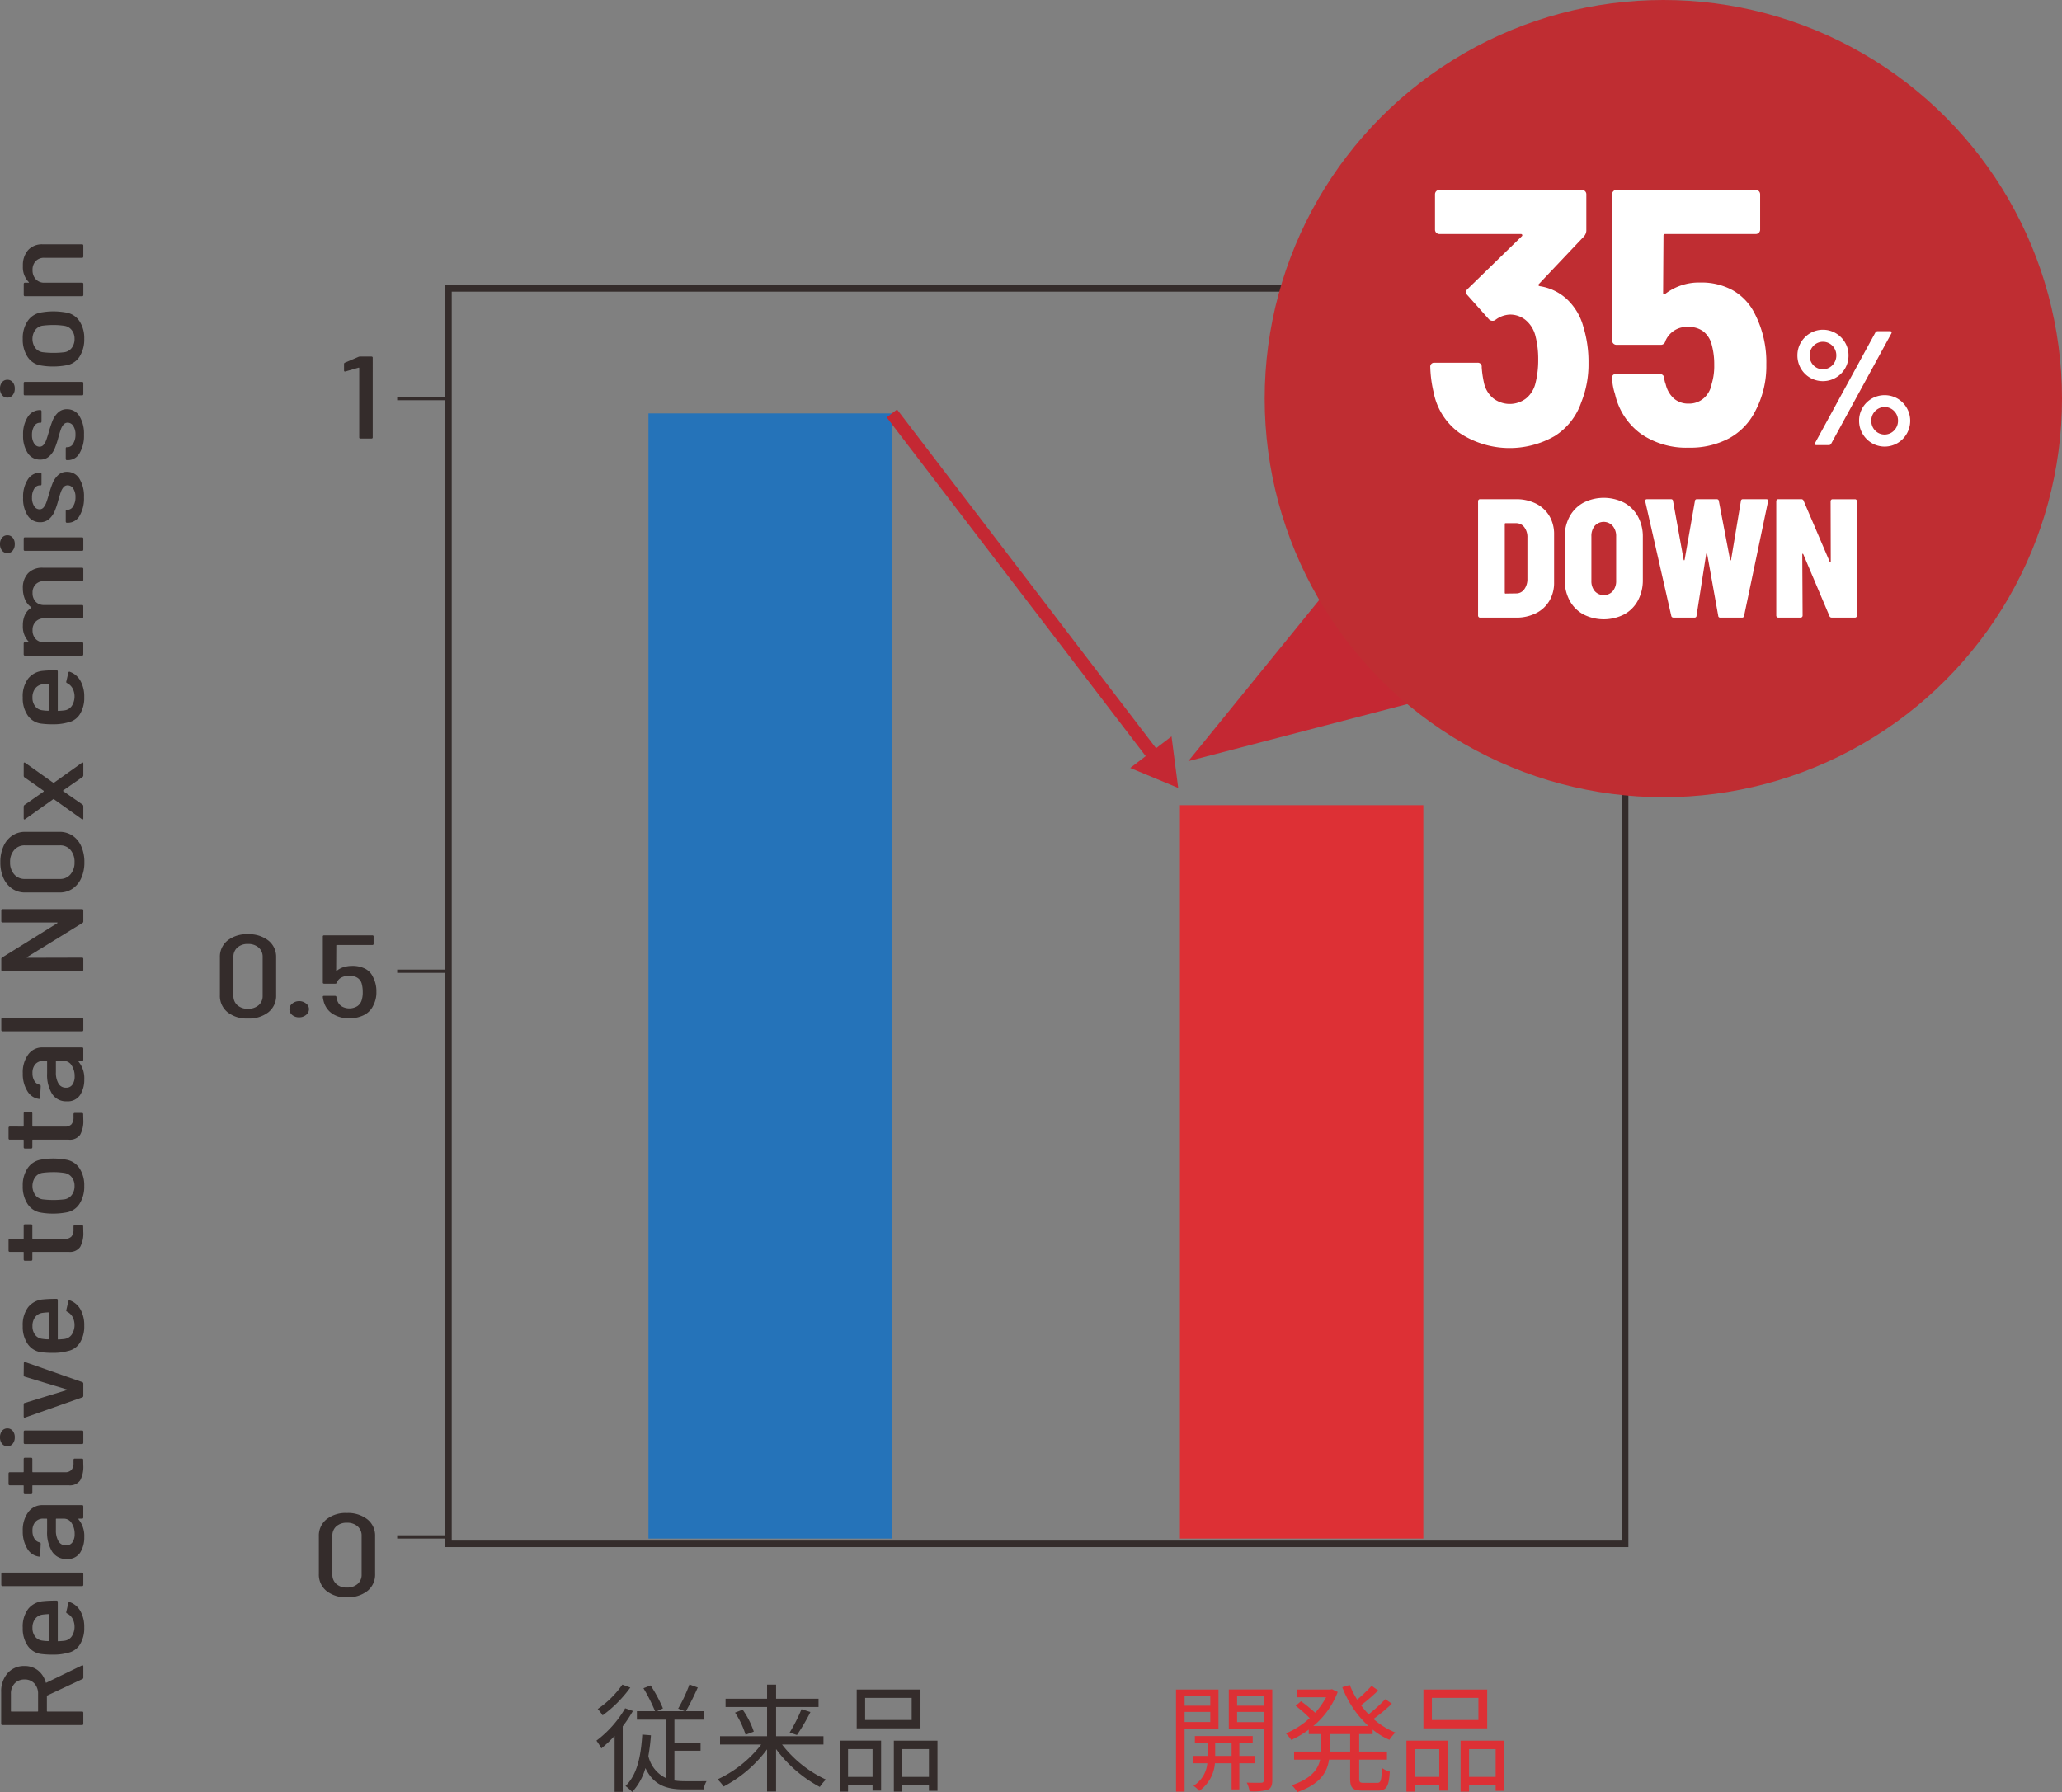
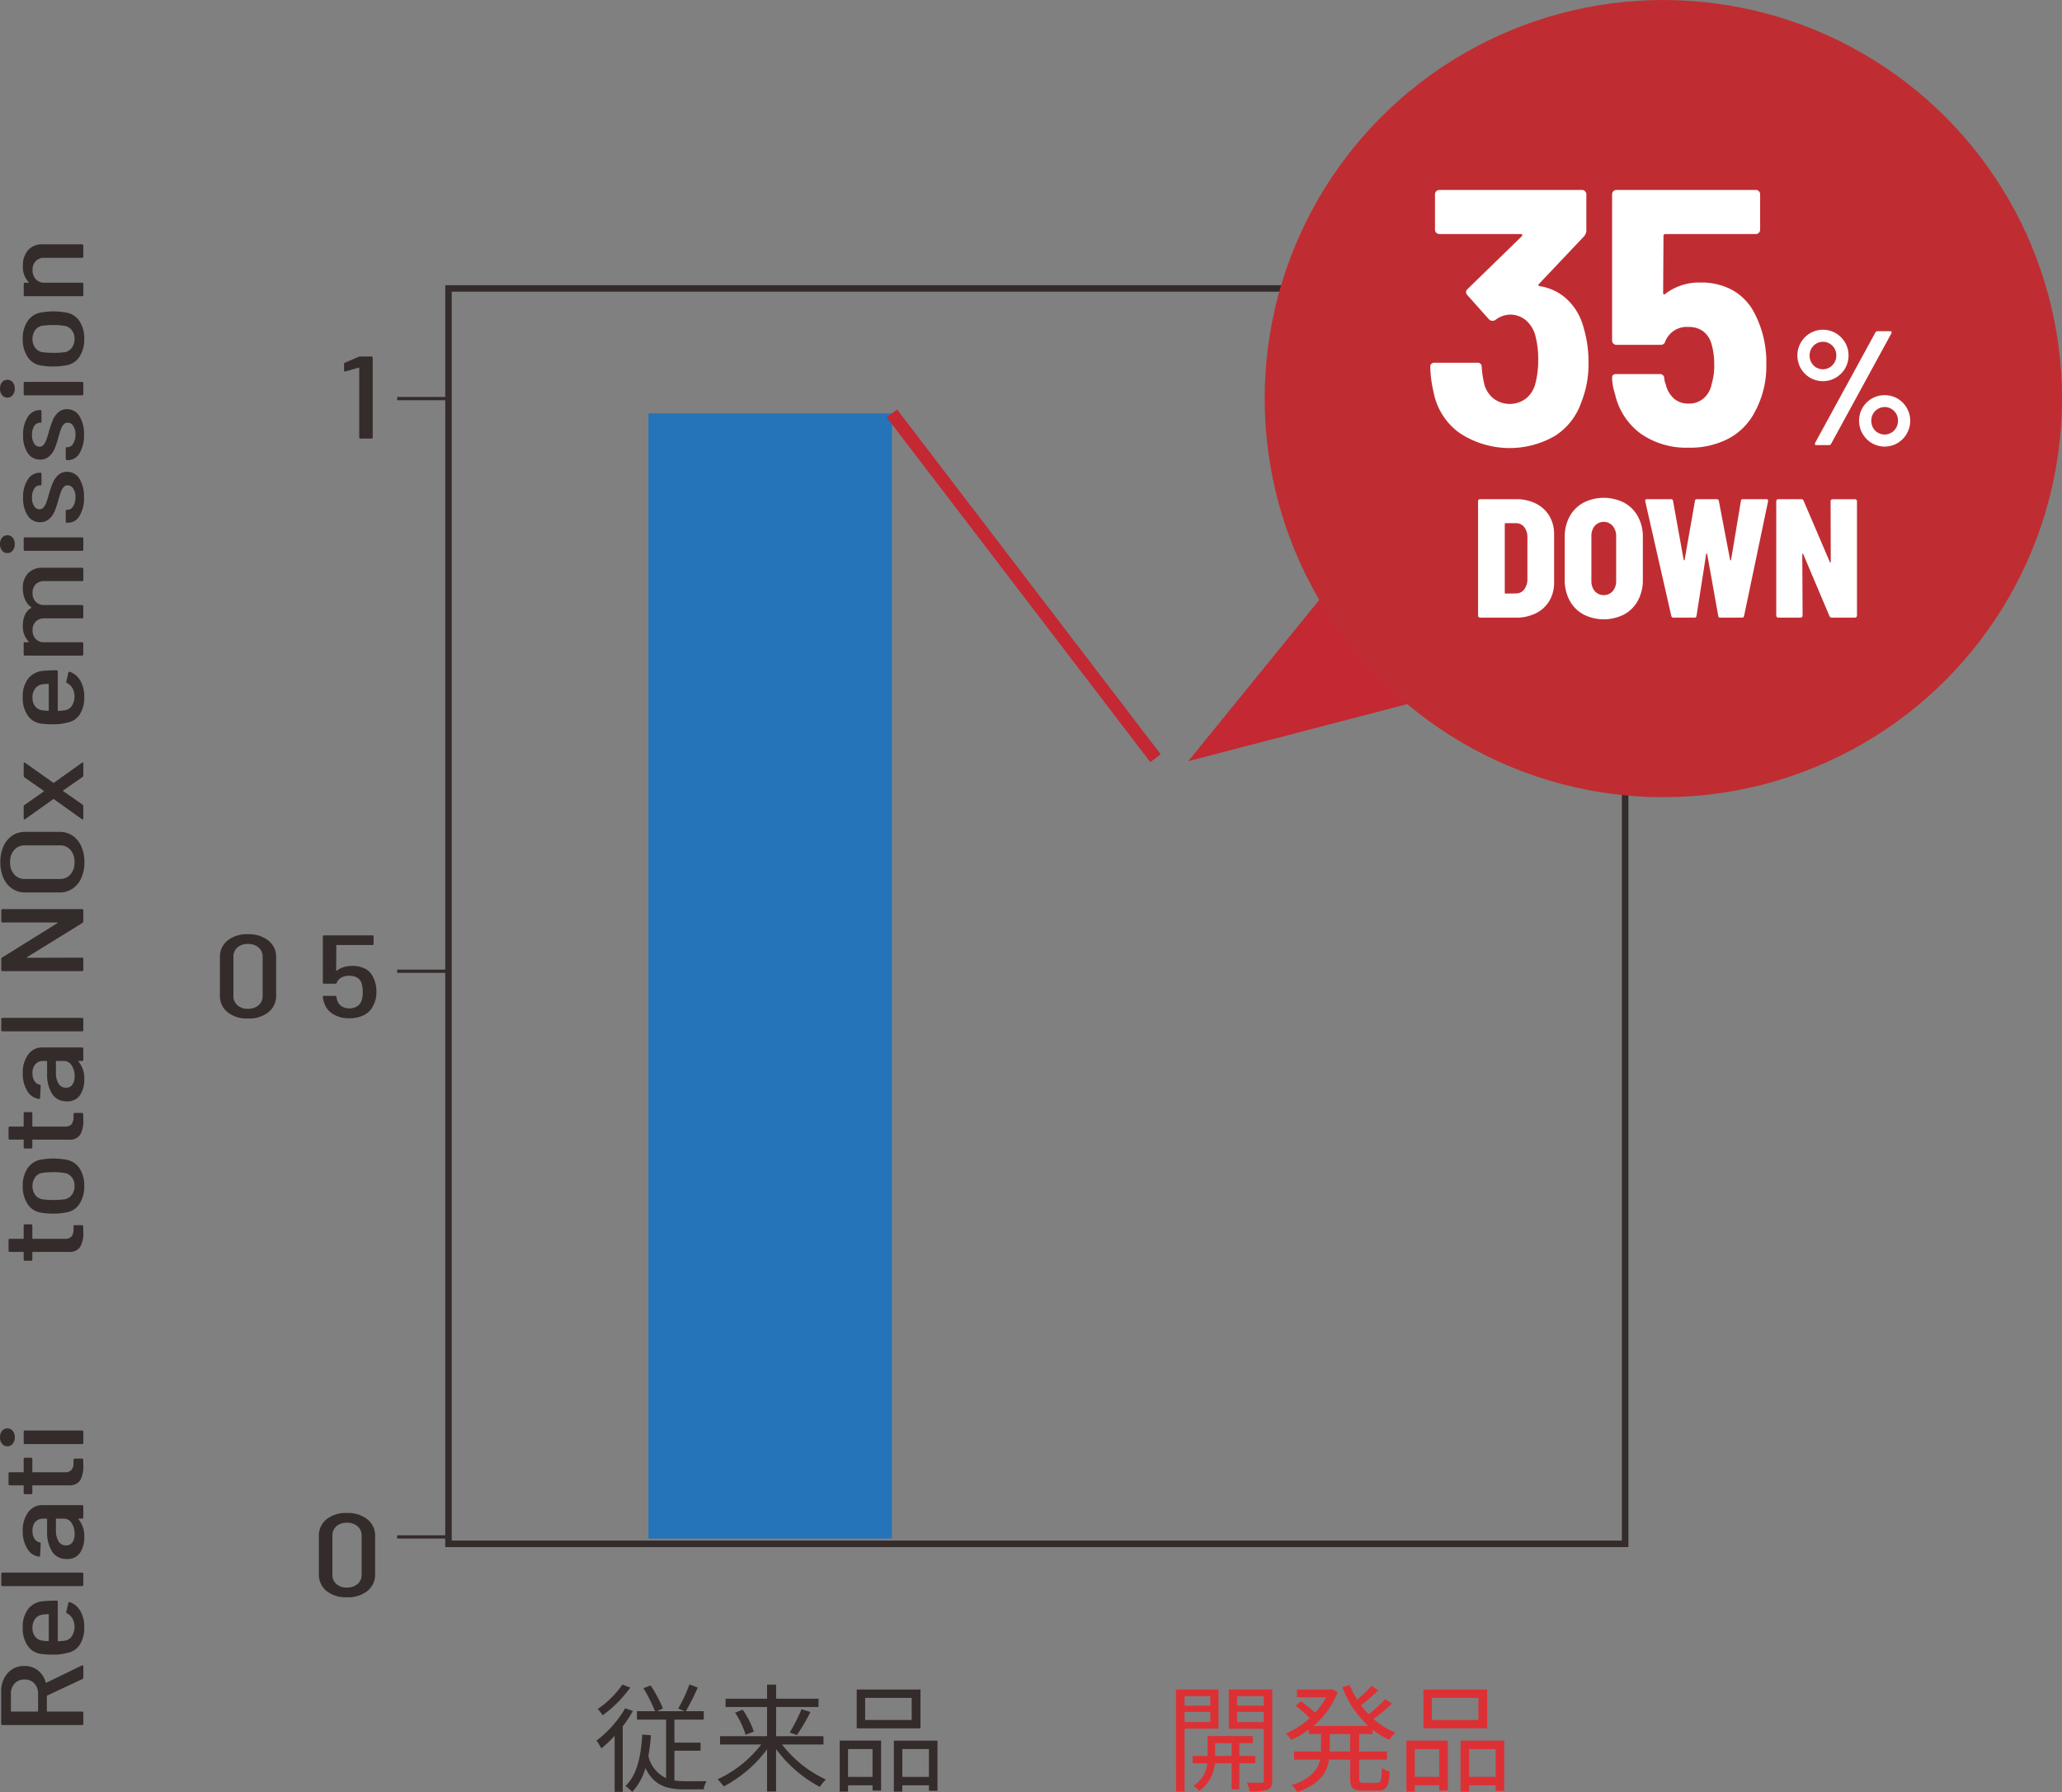
<svg xmlns="http://www.w3.org/2000/svg" width="316.699" height="275.286" viewBox="0 0 316.699 275.286">
  <rect x="0" y="0" width="316.699" height="275.286" fill="#808080" stroke="none" />
  <g id="レイヤー_2" data-name="レイヤー 2">
    <g id="_025" data-name="025">
      <g>
        <g>
          <path d="M12.654,257.926l-5.4,2.527a.083.083,0,0,0-.054.086v2.29c0,.058.024.086.071.086h5.347q.18,0,.18.216v1.641c0,.145-.06.216-.18.216H.359c-.119,0-.179-.071-.179-.216v-4.837a4.2,4.2,0,0,1,.99-2.916,3.318,3.318,0,0,1,2.592-1.1,3.249,3.249,0,0,1,2.061.669,3.518,3.518,0,0,1,1.2,1.858c.012.043.042.058.089.043l5.473-2.657.072-.021c.1,0,.144.065.144.194v1.685A.237.237,0,0,1,12.654,257.926ZM1.746,262.915H5.778c.048,0,.072-.028.072-.086v-2.614a2.287,2.287,0,0,0-.567-1.61,1.947,1.947,0,0,0-1.5-.615,2.015,2.015,0,0,0-1.53.605,2.251,2.251,0,0,0-.576,1.62v2.614C1.674,262.887,1.7,262.915,1.746,262.915Z" fill="#342c2b" />
          <path d="M11.133,248.627a2,2,0,0,0-.837-.789.188.188,0,0,1-.108-.259l.306-1.317c.036-.144.114-.195.234-.152a3.044,3.044,0,0,1,1.62,1.371A4.879,4.879,0,0,1,12.941,250a4.689,4.689,0,0,1-.674,2.625,2.809,2.809,0,0,1-1.845,1.264,7.987,7.987,0,0,1-2.233.28,13.336,13.336,0,0,1-1.925-.108A2.931,2.931,0,0,1,4.248,252.8a4.624,4.624,0,0,1-.756-2.732,4.532,4.532,0,0,1,.837-2.917,3.265,3.265,0,0,1,2.313-1.188q.864-.087,2.052-.086c.119,0,.18.072.18.216v5.939q0,.087.072.087c.468-.029.8-.057.99-.087a1.6,1.6,0,0,0,1.1-.69,2.716,2.716,0,0,0,.1-2.711Zm-5.751,2.754a1.593,1.593,0,0,0,1.044.626,6.915,6.915,0,0,0,.99.087c.048,0,.072-.03.072-.087v-3.975c0-.056-.024-.086-.072-.086-.433.03-.738.058-.918.086a1.669,1.669,0,0,0-1.1.649,2.214,2.214,0,0,0-.413,1.383A2.109,2.109,0,0,0,5.382,251.381Z" fill="#342c2b" />
          <path d="M12.618,243.647H.378c-.12,0-.18-.072-.18-.215V241.79c0-.143.06-.216.18-.216h12.24c.12,0,.18.073.18.216v1.642C12.8,243.575,12.738,243.647,12.618,243.647Z" fill="#342c2b" />
          <path d="M4.329,232.3a2.629,2.629,0,0,1,2.187-1.091h6.1c.12,0,.18.072.18.217v1.641q0,.216-.18.216H12.1c-.06,0-.073.036-.036.108a3.994,3.994,0,0,1,.881,2.743,4.285,4.285,0,0,1-.629,2.365,2.27,2.27,0,0,1-2.07.983A2.523,2.523,0,0,1,8,238.336a5.577,5.577,0,0,1-.765-3.132v-1.836c0-.057-.024-.086-.072-.086h-.5a1.586,1.586,0,0,0-1.224.486,1.978,1.978,0,0,0-.45,1.393,2.189,2.189,0,0,0,.3,1.2,1.232,1.232,0,0,0,.8.573c.107.014.162.093.162.237l-.09,1.75a.253.253,0,0,1-.045.15.1.1,0,0,1-.117.044,2.429,2.429,0,0,1-1.809-1.22,4.961,4.961,0,0,1-.693-2.711A4.611,4.611,0,0,1,4.329,232.3Zm6.687,1.685a1.377,1.377,0,0,0-1.206-.7H8.658c-.048,0-.072.029-.072.086v1.663a3.242,3.242,0,0,0,.395,1.718,1.278,1.278,0,0,0,1.153.637,1.13,1.13,0,0,0,1-.486,2.191,2.191,0,0,0,.333-1.263A3,3,0,0,0,11.016,233.984Z" fill="#342c2b" />
          <path d="M4.968,224.146v1.922c0,.058.024.086.072.086h4.9a1.31,1.31,0,0,0,1.043-.356,1.675,1.675,0,0,0,.307-1.112v-.411c0-.143.06-.215.18-.215H12.6c.12,0,.18.072.18.215l.018.843a4.375,4.375,0,0,1-.477,2.279,1.921,1.921,0,0,1-1.773.766H5.04q-.072,0-.072.087v1.059c0,.143-.06.215-.18.215H3.815c-.119,0-.179-.072-.179-.215V228.25c0-.058-.024-.087-.073-.087H1.494c-.12,0-.181-.071-.181-.216v-1.576c0-.144.061-.217.181-.217H3.563c.049,0,.073-.028.073-.086v-1.922c0-.144.06-.216.179-.216h.973Q4.968,223.93,4.968,224.146Z" fill="#342c2b" />
          <path d="M1.953,221.779a1,1,0,0,1-.819.389,1.009,1.009,0,0,1-.82-.389A1.532,1.532,0,0,1,0,220.785a1.489,1.489,0,0,1,.314-.982,1.019,1.019,0,0,1,.82-.378,1.016,1.016,0,0,1,.819.378,1.484,1.484,0,0,1,.315.982A1.527,1.527,0,0,1,1.953,221.779Zm10.665.043h-8.8c-.119,0-.179-.072-.179-.216v-1.641c0-.144.06-.216.179-.216h8.8q.18,0,.18.216v1.641Q12.8,221.822,12.618,221.822Z" fill="#342c2b" />
-           <path d="M12.654,214.651l-8.82,3.111-.054.021c-.1,0-.144-.071-.144-.216v-1.814c0-.144.053-.223.162-.237l6.48-1.988c.024-.014.035-.029.035-.043s-.011-.029-.035-.044L3.8,211.477a.217.217,0,0,1-.162-.239l.018-1.814a.222.222,0,0,1,.054-.162.146.146,0,0,1,.144-.032l8.8,3.088a.239.239,0,0,1,.144.239v1.857A.237.237,0,0,1,12.654,214.651Z" fill="#342c2b" />
-           <path d="M11.133,202.274a2,2,0,0,0-.837-.789.187.187,0,0,1-.108-.258l.306-1.318c.036-.143.114-.194.234-.151a3.04,3.04,0,0,1,1.62,1.371,4.879,4.879,0,0,1,.593,2.517,4.691,4.691,0,0,1-.674,2.625,2.811,2.811,0,0,1-1.845,1.263,7.951,7.951,0,0,1-2.233.28,13.336,13.336,0,0,1-1.925-.108,2.931,2.931,0,0,1-2.016-1.263,4.624,4.624,0,0,1-.756-2.732,4.527,4.527,0,0,1,.837-2.916,3.266,3.266,0,0,1,2.313-1.189q.864-.085,2.052-.085c.119,0,.18.072.18.215v5.94c0,.057.024.087.072.087.468-.03.8-.058.99-.087a1.605,1.605,0,0,0,1.1-.691,2.716,2.716,0,0,0,.1-2.711Zm-5.751,2.754a1.593,1.593,0,0,0,1.044.626,6.773,6.773,0,0,0,.99.087q.072,0,.072-.087V201.68c0-.057-.024-.086-.072-.086-.433.029-.738.057-.918.086a1.668,1.668,0,0,0-1.1.648,2.216,2.216,0,0,0-.413,1.383A2.107,2.107,0,0,0,5.382,205.028Z" fill="#342c2b" />
          <path d="M4.968,188.287v1.923c0,.058.024.086.072.086h4.9a1.307,1.307,0,0,0,1.043-.357,1.673,1.673,0,0,0,.307-1.112v-.41q0-.216.18-.216H12.6q.18,0,.18.216l.018.843a4.371,4.371,0,0,1-.477,2.278,1.919,1.919,0,0,1-1.773.767H5.04q-.072,0-.072.087v1.058q0,.216-.18.216H3.815c-.119,0-.179-.072-.179-.216v-1.058c0-.058-.024-.087-.073-.087H1.494c-.12,0-.181-.072-.181-.216v-1.576c0-.145.061-.217.181-.217H3.563c.049,0,.073-.028.073-.086v-1.923c0-.143.06-.216.179-.216h.973C4.908,188.071,4.968,188.144,4.968,188.287Z" fill="#342c2b" />
          <path d="M12.222,184.907a2.938,2.938,0,0,1-1.98,1.328,11.068,11.068,0,0,1-2.034.195,10.771,10.771,0,0,1-2.017-.173,2.964,2.964,0,0,1-1.97-1.328,4.846,4.846,0,0,1-.729-2.754,4.664,4.664,0,0,1,.729-2.69,3.06,3.06,0,0,1,1.953-1.328,11.171,11.171,0,0,1,2.015-.194,11.358,11.358,0,0,1,2.053.194,3.041,3.041,0,0,1,1.98,1.328,4.715,4.715,0,0,1,.719,2.69A4.856,4.856,0,0,1,12.222,184.907Zm-1.188-4.05a1.739,1.739,0,0,0-1.1-.669,10.356,10.356,0,0,0-1.728-.13,12.944,12.944,0,0,0-1.71.108,1.735,1.735,0,0,0-1.1.681,2.411,2.411,0,0,0,0,2.7,1.735,1.735,0,0,0,1.1.681,12.944,12.944,0,0,0,1.71.108,13.09,13.09,0,0,0,1.728-.108,1.73,1.73,0,0,0,1.1-.681,2.216,2.216,0,0,0,.414-1.371A2.1,2.1,0,0,0,11.034,180.857Z" fill="#342c2b" />
          <path d="M4.968,171.048v1.923c0,.057.024.086.072.086h4.9a1.307,1.307,0,0,0,1.043-.357,1.673,1.673,0,0,0,.307-1.112v-.41q0-.216.18-.216H12.6q.18,0,.18.216l.018.843a4.373,4.373,0,0,1-.477,2.278,1.919,1.919,0,0,1-1.773.766H5.04c-.048,0-.072.03-.072.087v1.059q0,.216-.18.216H3.815c-.119,0-.179-.072-.179-.216v-1.059c0-.057-.024-.087-.073-.087H1.494c-.12,0-.181-.071-.181-.215v-1.577c0-.144.061-.216.181-.216H3.563c.049,0,.073-.029.073-.086v-1.923c0-.144.06-.216.179-.216h.973Q4.968,170.832,4.968,171.048Z" fill="#342c2b" />
          <path d="M4.329,161.993A2.632,2.632,0,0,1,6.516,160.9h6.1c.12,0,.18.073.18.217v1.642c0,.143-.06.216-.18.216H12.1c-.06,0-.073.036-.036.107a3.994,3.994,0,0,1,.881,2.743,4.285,4.285,0,0,1-.629,2.365,2.268,2.268,0,0,1-2.07.984A2.524,2.524,0,0,1,8,168.03a5.572,5.572,0,0,1-.765-3.132v-1.835c0-.058-.024-.086-.072-.086h-.5a1.589,1.589,0,0,0-1.224.485,1.978,1.978,0,0,0-.45,1.393,2.193,2.193,0,0,0,.3,1.2,1.231,1.231,0,0,0,.8.572c.107.015.162.094.162.237l-.09,1.75a.257.257,0,0,1-.045.151.1.1,0,0,1-.117.044,2.431,2.431,0,0,1-1.809-1.221,4.961,4.961,0,0,1-.693-2.711A4.615,4.615,0,0,1,4.329,161.993Zm6.687,1.686a1.375,1.375,0,0,0-1.206-.7H8.658c-.048,0-.072.028-.072.086v1.663a3.238,3.238,0,0,0,.395,1.717,1.278,1.278,0,0,0,1.153.637,1.132,1.132,0,0,0,1-.485,2.192,2.192,0,0,0,.333-1.264A2.993,2.993,0,0,0,11.016,163.679Z" fill="#342c2b" />
          <path d="M12.618,158.426H.378q-.18,0-.18-.216v-1.642c0-.143.06-.215.18-.215h12.24c.12,0,.18.072.18.215v1.642Q12.8,158.426,12.618,158.426Z" fill="#342c2b" />
          <path d="M12.618,149.181H.378q-.18,0-.18-.216v-1.62a.263.263,0,0,1,.126-.259L8.8,141.815a.122.122,0,0,0,.036-.075c0-.021-.018-.032-.054-.032H.378c-.12,0-.18-.072-.18-.217v-1.62c0-.143.06-.216.18-.216h12.24c.12,0,.18.073.18.216v1.642a.261.261,0,0,1-.126.259l-8.514,5.25a.122.122,0,0,0-.036.075c0,.021.018.032.054.032l8.442-.022c.12,0,.18.073.18.216v1.642Q12.8,149.181,12.618,149.181Z" fill="#342c2b" />
          <path d="M12.482,134.882a3.814,3.814,0,0,1-1.34,1.631,3.5,3.5,0,0,1-2,.583H3.852a3.462,3.462,0,0,1-1.98-.583,3.823,3.823,0,0,1-1.341-1.631,5.809,5.809,0,0,1-.477-2.43,5.882,5.882,0,0,1,.477-2.44,3.814,3.814,0,0,1,1.341-1.642,3.455,3.455,0,0,1,1.98-.584H9.144a3.49,3.49,0,0,1,2,.584,3.805,3.805,0,0,1,1.34,1.642,5.866,5.866,0,0,1,.478,2.44A5.793,5.793,0,0,1,12.482,134.882Zm-1.646-4.309a2.031,2.031,0,0,0-1.62-.713h-5.4a2.084,2.084,0,0,0-1.637.713,2.733,2.733,0,0,0-.63,1.879,2.7,2.7,0,0,0,.63,1.858,2.083,2.083,0,0,0,1.637.712h5.4a2.037,2.037,0,0,0,1.611-.712,2.725,2.725,0,0,0,.621-1.858A2.785,2.785,0,0,0,10.836,130.573Z" fill="#342c2b" />
          <path d="M12.734,125.858c-.041.03-.092.022-.152-.021l-4.3-3.067a.078.078,0,0,0-.108,0l-4.32,3.067a.242.242,0,0,1-.108.043c-.072,0-.108-.065-.108-.194v-1.771a.333.333,0,0,1,.126-.26L6.7,121.6a.1.1,0,0,0,.018-.065.1.1,0,0,0-.018-.065l-2.934-2.052a.33.33,0,0,1-.126-.259v-1.836a.2.2,0,0,1,.063-.173c.042-.029.093-.022.153.022l4.32,3.066a.135.135,0,0,0,.108,0l4.3-3.066a.249.249,0,0,1,.107-.044c.073,0,.109.065.109.195V119.1a.33.33,0,0,1-.126.259L9.72,121.409a.077.077,0,0,0,0,.13l2.952,2.052a.33.33,0,0,1,.126.259v1.836A.193.193,0,0,1,12.734,125.858Z" fill="#342c2b" />
          <path d="M11.133,105.717a2,2,0,0,0-.837-.789.188.188,0,0,1-.108-.259l.306-1.317c.036-.144.114-.2.234-.152a3.04,3.04,0,0,1,1.62,1.371,4.879,4.879,0,0,1,.593,2.517,4.691,4.691,0,0,1-.674,2.625,2.813,2.813,0,0,1-1.845,1.264,7.987,7.987,0,0,1-2.233.28,13.167,13.167,0,0,1-1.925-.109,2.927,2.927,0,0,1-2.016-1.262,4.625,4.625,0,0,1-.756-2.733,4.529,4.529,0,0,1,.837-2.916,3.261,3.261,0,0,1,2.313-1.188q.864-.087,2.052-.086c.119,0,.18.072.18.216v5.939q0,.087.072.087.7-.043.99-.087a1.607,1.607,0,0,0,1.1-.69,2.716,2.716,0,0,0,.1-2.711Zm-5.751,2.754a1.6,1.6,0,0,0,1.044.626,6.915,6.915,0,0,0,.99.087c.048,0,.072-.03.072-.087v-3.975c0-.057-.024-.086-.072-.086-.433.029-.738.058-.918.086a1.665,1.665,0,0,0-1.1.649,2.213,2.213,0,0,0-.413,1.382A2.11,2.11,0,0,0,5.382,108.471Z" fill="#342c2b" />
          <path d="M4.32,88.044a3,3,0,0,1,2.25-.831h6.048q.18,0,.18.216v1.62c0,.143-.06.216-.18.216h-5.8a1.8,1.8,0,0,0-1.332.486A1.793,1.793,0,0,0,5,91.079a1.894,1.894,0,0,0,.476,1.35,1.706,1.706,0,0,0,1.306.508h5.832c.12,0,.18.072.18.215v1.62c0,.145-.06.216-.18.216h-5.8a1.777,1.777,0,0,0-1.332.5A1.806,1.806,0,0,0,5,96.8a1.9,1.9,0,0,0,.476,1.35,1.71,1.71,0,0,0,1.306.508h5.832c.12,0,.18.071.18.216v1.62q0,.216-.18.216h-8.8c-.119,0-.179-.072-.179-.216v-1.62c0-.145.06-.216.179-.216h.54a.06.06,0,0,0,.055-.033c.012-.022.006-.046-.018-.075A3.337,3.337,0,0,1,3.51,96.09a3.845,3.845,0,0,1,.324-1.642,2.342,2.342,0,0,1,.954-1.057c.048-.044.042-.087-.018-.13a2.807,2.807,0,0,1-.955-1.242,4.378,4.378,0,0,1-.305-1.631A3.221,3.221,0,0,1,4.32,88.044Z" fill="#342c2b" />
          <path d="M1.953,84.573a1,1,0,0,1-.819.389,1.009,1.009,0,0,1-.82-.389A1.534,1.534,0,0,1,0,83.579,1.489,1.489,0,0,1,.314,82.6a1.019,1.019,0,0,1,.82-.378,1.016,1.016,0,0,1,.819.378,1.484,1.484,0,0,1,.315.982A1.529,1.529,0,0,1,1.953,84.573Zm10.665.043h-8.8c-.119,0-.179-.072-.179-.216V82.759c0-.144.06-.216.179-.216h8.8q.18,0,.18.216V84.4Q12.8,84.616,12.618,84.616Z" fill="#342c2b" />
          <path d="M12.222,79.23A2.037,2.037,0,0,1,10.458,80.3h-.18q-.18,0-.18-.216V78.527c0-.143.048-.215.144-.215h.144a1.011,1.011,0,0,0,.855-.551,2.547,2.547,0,0,0,.351-1.394,2.283,2.283,0,0,0-.342-1.317,1,1,0,0,0-.846-.5.815.815,0,0,0-.648.291,2.238,2.238,0,0,0-.4.713Q9.2,75.98,8.964,76.8A12.962,12.962,0,0,1,8.4,78.517a3.345,3.345,0,0,1-.845,1.2,2,2,0,0,1-1.4.5,2.2,2.2,0,0,1-1.908-1.026,4.76,4.76,0,0,1-.7-2.733,4.856,4.856,0,0,1,.72-2.8,2.2,2.2,0,0,1,1.89-1.048h.035c.121,0,.181.073.181.216v1.512c0,.144-.042.217-.126.217H6.12a1.008,1.008,0,0,0-.864.517,2.437,2.437,0,0,0-.342,1.362,2.329,2.329,0,0,0,.324,1.3.962.962,0,0,0,.827.5.787.787,0,0,0,.622-.282,2.356,2.356,0,0,0,.4-.7q.162-.42.4-1.242a17.042,17.042,0,0,1,.594-1.781A3.535,3.535,0,0,1,8.91,73,1.917,1.917,0,0,1,10.3,72.48,2.181,2.181,0,0,1,12.2,73.538a5.1,5.1,0,0,1,.7,2.852A5.211,5.211,0,0,1,12.222,79.23Z" fill="#342c2b" />
          <path d="M12.222,69.611a2.036,2.036,0,0,1-1.764,1.07h-.18c-.12,0-.18-.073-.18-.216V68.909c0-.143.048-.216.144-.216h.144a1.009,1.009,0,0,0,.855-.55,2.549,2.549,0,0,0,.351-1.394,2.283,2.283,0,0,0-.342-1.317,1,1,0,0,0-.846-.5.815.815,0,0,0-.648.291,2.243,2.243,0,0,0-.4.712q-.153.423-.387,1.243A12.943,12.943,0,0,1,8.4,68.9a3.34,3.34,0,0,1-.845,1.2,2,2,0,0,1-1.4.5,2.2,2.2,0,0,1-1.908-1.027,4.755,4.755,0,0,1-.7-2.732,4.856,4.856,0,0,1,.72-2.8,2.2,2.2,0,0,1,1.89-1.048h.035c.121,0,.181.073.181.216v1.512c0,.144-.042.217-.126.217H6.12a1.006,1.006,0,0,0-.864.517,2.436,2.436,0,0,0-.342,1.361,2.324,2.324,0,0,0,.324,1.3.962.962,0,0,0,.827.5.786.786,0,0,0,.622-.281,2.356,2.356,0,0,0,.4-.7q.162-.42.4-1.242A16.963,16.963,0,0,1,8.082,64.6,3.535,3.535,0,0,1,8.91,63.38a1.918,1.918,0,0,1,1.386-.519A2.182,2.182,0,0,1,12.2,63.92a5.1,5.1,0,0,1,.7,2.852A5.207,5.207,0,0,1,12.222,69.611Z" fill="#342c2b" />
          <path d="M1.953,60.69a1,1,0,0,1-.819.389,1.009,1.009,0,0,1-.82-.389A1.532,1.532,0,0,1,0,59.7a1.489,1.489,0,0,1,.314-.982,1.019,1.019,0,0,1,.82-.378,1.016,1.016,0,0,1,.819.378,1.484,1.484,0,0,1,.315.982A1.527,1.527,0,0,1,1.953,60.69Zm10.665.043h-8.8c-.119,0-.179-.072-.179-.215V58.876c0-.144.06-.216.179-.216h8.8q.18,0,.18.216v1.642C12.8,60.661,12.738,60.733,12.618,60.733Z" fill="#342c2b" />
          <path d="M12.222,54.776a2.942,2.942,0,0,1-1.98,1.329,11.153,11.153,0,0,1-2.034.194,10.771,10.771,0,0,1-2.017-.173A2.964,2.964,0,0,1,4.221,54.8a4.846,4.846,0,0,1-.729-2.754,4.659,4.659,0,0,1,.729-2.689,3.061,3.061,0,0,1,1.953-1.329,11.262,11.262,0,0,1,2.015-.194,11.449,11.449,0,0,1,2.053.194,3.042,3.042,0,0,1,1.98,1.329,4.709,4.709,0,0,1,.719,2.689A4.856,4.856,0,0,1,12.222,54.776Zm-1.188-4.049a1.74,1.74,0,0,0-1.1-.67,10.356,10.356,0,0,0-1.728-.13,12.944,12.944,0,0,0-1.71.108,1.735,1.735,0,0,0-1.1.681,2.411,2.411,0,0,0,0,2.7,1.735,1.735,0,0,0,1.1.681,12.944,12.944,0,0,0,1.71.108A13.09,13.09,0,0,0,9.936,54.1a1.73,1.73,0,0,0,1.1-.681,2.216,2.216,0,0,0,.414-1.371A2.1,2.1,0,0,0,11.034,50.727Z" fill="#342c2b" />
          <path d="M4.32,38.417a2.87,2.87,0,0,1,2.232-.886h6.066c.12,0,.18.073.18.216v1.642q0,.216-.18.216H6.8a1.733,1.733,0,0,0-1.314.507A1.9,1.9,0,0,0,5,41.484,1.988,1.988,0,0,0,5.5,42.9a1.726,1.726,0,0,0,1.323.529h5.8c.12,0,.18.072.18.217v1.641q0,.216-.18.216h-8.8c-.119,0-.179-.072-.179-.216V43.645c0-.145.06-.217.179-.217h.559c.036,0,.057-.011.063-.032s-.009-.046-.045-.076a3.247,3.247,0,0,1-.882-2.463A3.481,3.481,0,0,1,4.32,38.417Z" fill="#342c2b" />
        </g>
        <g>
-           <path d="M181.938,265.546v9.669h-1.314V259.532h6.519v6.014Zm0-4.987v1.458h3.944v-1.458Zm3.944,3.961v-1.549h-3.944v1.549Zm4.465,6.337v4.015h-1.188v-4.015H186.6a5.775,5.775,0,0,1-2.414,4.249,4.687,4.687,0,0,0-.882-.792,4.535,4.535,0,0,0,2.125-3.457h-2.251v-1.134h2.287v-1.945h-1.945v-1.1H192.4v1.1h-2.052v1.945H192.8v1.134Zm-1.188-1.134v-1.945h-2.521v1.945Zm6.247,3.745c0,.792-.179,1.224-.7,1.459a8.339,8.339,0,0,1-2.79.233,4.407,4.407,0,0,0-.433-1.332c.991.036,1.963.036,2.233.018.288,0,.379-.108.379-.4v-7.886h-5.366v-6.032h6.679Zm-5.4-12.909v1.458h4.088v-1.458Zm4.088,3.978v-1.566h-4.088v1.566Z" fill="#dd3035" />
+           <path d="M181.938,265.546v9.669h-1.314V259.532h6.519v6.014Zm0-4.987v1.458h3.944v-1.458Zm3.944,3.961v-1.549h-3.944v1.549Zm4.465,6.337v4.015h-1.188v-4.015H186.6a5.775,5.775,0,0,1-2.414,4.249,4.687,4.687,0,0,0-.882-.792,4.535,4.535,0,0,0,2.125-3.457h-2.251v-1.134h2.287v-1.945v-1.1H192.4v1.1h-2.052v1.945H192.8v1.134Zm-1.188-1.134v-1.945h-2.521v1.945Zm6.247,3.745c0,.792-.179,1.224-.7,1.459a8.339,8.339,0,0,1-2.79.233,4.407,4.407,0,0,0-.433-1.332c.991.036,1.963.036,2.233.018.288,0,.379-.108.379-.4v-7.886h-5.366v-6.032h6.679Zm-5.4-12.909v1.458h4.088v-1.458Zm4.088,3.978v-1.566h-4.088v1.566Z" fill="#dd3035" />
          <path d="M208.754,266.374v2.683h4.267V270.3h-4.267v2.9c0,.558.108.666.72.666h2.052c.559,0,.649-.36.721-2.287a3.67,3.67,0,0,0,1.206.559c-.126,2.286-.5,2.917-1.818,2.917h-2.359c-1.512,0-1.909-.4-1.909-1.873V270.3h-3.241c-.288,1.927-1.35,3.764-4.879,4.987a5.19,5.19,0,0,0-.847-1.061c3.007-1.009,4.034-2.431,4.358-3.926h-4v-1.242H202.9v-2.683h-1.89v-.685a14.739,14.739,0,0,1-2.683,1.585,7.249,7.249,0,0,0-.829-1.008,12.444,12.444,0,0,0,3.655-2.341,19.184,19.184,0,0,0-2.16-1.891l.828-.7A25.241,25.241,0,0,1,202,263.1a12.679,12.679,0,0,0,1.675-2.376h-4.466v-1.189h5.132l.233-.054.883.432a12.568,12.568,0,0,1-3.745,5.222h8.462a15.54,15.54,0,0,1-4.015-5.96l1.152-.342a13.174,13.174,0,0,0,1.134,2.25,20.963,20.963,0,0,0,2.215-2.124l1.009.72a28,28,0,0,1-2.629,2.268,12.232,12.232,0,0,0,1.17,1.387,23.377,23.377,0,0,0,2.557-2.323l1.008.7a26.6,26.6,0,0,1-2.827,2.34,11.718,11.718,0,0,0,3.367,2.089,6.192,6.192,0,0,0-.918,1.116,11.4,11.4,0,0,1-2.575-1.567v.685Zm-1.387,0h-3.133v2.683h3.133Z" fill="#dd3035" />
          <path d="M216.013,267.382h6.355v7.671h-1.314v-.811h-3.763v.973h-1.278Zm1.278,1.3v4.267h3.763v-4.267Zm11.127-3.188h-9.8v-5.959h9.8Zm-1.351-4.68H219.92v3.4h7.147Zm3.961,6.571v7.707h-1.313v-.847h-4.088v.973h-1.3v-7.833Zm-1.313,5.564v-4.267h-4.088v4.267Z" fill="#dd3035" />
        </g>
        <rect x="68.882" y="44.307" width="180.719" height="192.847" fill="none" stroke="#342c2b" stroke-miterlimit="10" />
        <line x1="68.882" y1="61.23" x2="61.004" y2="61.23" fill="none" stroke="#342c2b" stroke-miterlimit="10" stroke-width="0.5" />
        <line x1="68.882" y1="149.192" x2="61.004" y2="149.192" fill="none" stroke="#342c2b" stroke-miterlimit="10" stroke-width="0.5" />
        <line x1="68.882" y1="236.091" x2="61.004" y2="236.091" fill="none" stroke="#342c2b" stroke-miterlimit="10" stroke-width="0.5" />
        <g>
          <path d="M55.325,54.771h1.707c.144,0,.216.059.216.179V67.19c0,.121-.072.18-.216.18H55.391c-.145,0-.216-.059-.216-.18V56.534a.058.058,0,0,0-.033-.054.091.091,0,0,0-.076,0l-1.987.576-.086.018c-.1,0-.151-.053-.151-.162v-.99a.21.21,0,0,1,.151-.216l2.052-.882A.72.72,0,0,1,55.325,54.771Z" fill="#342c2b" />
          <path d="M34.939,155.483a3.223,3.223,0,0,1-1.166-2.61v-5.8a3.206,3.206,0,0,1,1.166-2.592,4.739,4.739,0,0,1,3.132-.971,4.826,4.826,0,0,1,3.154.971,3.18,3.18,0,0,1,1.188,2.592v5.8a3.206,3.206,0,0,1-1.178,2.61,4.808,4.808,0,0,1-3.164.972A4.734,4.734,0,0,1,34.939,155.483Zm4.785-1.071a1.846,1.846,0,0,0,.616-1.448v-5.958a1.848,1.848,0,0,0-.616-1.449,2.388,2.388,0,0,0-1.653-.549,2.315,2.315,0,0,0-1.62.549,1.862,1.862,0,0,0-.6,1.449v5.958a1.86,1.86,0,0,0,.6,1.448,2.319,2.319,0,0,0,1.62.549A2.392,2.392,0,0,0,39.724,154.412Z" fill="#342c2b" />
-           <path d="M44.875,155.915a1.134,1.134,0,0,1-.422-.9,1.075,1.075,0,0,1,.454-.865,1.623,1.623,0,0,1,1.037-.36,1.651,1.651,0,0,1,1.058.36,1.075,1.075,0,0,1,.454.865,1.123,1.123,0,0,1-.443.89,1.616,1.616,0,0,1-1.069.369A1.586,1.586,0,0,1,44.875,155.915Z" fill="#342c2b" />
          <path d="M57.81,152.369a4.184,4.184,0,0,1-.454,2.034,3.083,3.083,0,0,1-1.393,1.494,4.753,4.753,0,0,1-2.3.522,4.6,4.6,0,0,1-2.559-.666,3.206,3.206,0,0,1-1.373-1.871,4.553,4.553,0,0,1-.151-.721v-.036c0-.1.066-.144.194-.144h1.664c.144,0,.223.061.238.18a1.488,1.488,0,0,0,.086.378,1.725,1.725,0,0,0,.67,1.018,2.332,2.332,0,0,0,2.472-.009,1.743,1.743,0,0,0,.681-1.026,3.927,3.927,0,0,0,.13-1.134,4.816,4.816,0,0,0-.152-1.261,1.554,1.554,0,0,0-.669-.927,2.258,2.258,0,0,0-1.231-.314,2.581,2.581,0,0,0-1.221.269,1.529,1.529,0,0,0-.723.811c-.03.1-.109.143-.238.143H49.8c-.144,0-.216-.059-.216-.179v-7.075c0-.12.072-.179.216-.179h7.366c.144,0,.216.059.216.179v1.134q0,.18-.216.18H51.74c-.057,0-.086.024-.086.072l-.022,3.834c0,.061.036.072.108.036a2.976,2.976,0,0,1,1.048-.548,4.427,4.427,0,0,1,1.307-.19,4.223,4.223,0,0,1,1.987.433,2.663,2.663,0,0,1,1.209,1.277A4.657,4.657,0,0,1,57.81,152.369Z" fill="#342c2b" />
          <path d="M50.142,244.39a3.223,3.223,0,0,1-1.166-2.611v-5.8a3.2,3.2,0,0,1,1.166-2.591,4.729,4.729,0,0,1,3.131-.972,4.82,4.82,0,0,1,3.154.972,3.177,3.177,0,0,1,1.188,2.591v5.8a3.212,3.212,0,0,1-1.177,2.611,4.816,4.816,0,0,1-3.165.971A4.734,4.734,0,0,1,50.142,244.39Zm4.784-1.072a1.846,1.846,0,0,0,.616-1.448v-5.958a1.849,1.849,0,0,0-.616-1.449,2.391,2.391,0,0,0-1.653-.549,2.321,2.321,0,0,0-1.62.549,1.863,1.863,0,0,0-.6,1.449v5.958a1.86,1.86,0,0,0,.6,1.448,2.316,2.316,0,0,0,1.62.549A2.386,2.386,0,0,0,54.926,243.318Z" fill="#342c2b" />
        </g>
        <rect x="99.597" y="63.504" width="37.386" height="172.84" fill="#2573b9" />
-         <rect x="181.219" y="123.686" width="37.386" height="112.658" fill="#dd3035" />
        <g>
          <polygon points="214.57 77.453 182.503 116.926 231.716 104.101 214.57 77.453" fill="#c42833" />
          <circle cx="255.469" cy="61.23" r="61.23" fill="#bf2d32" />
          <g>
            <path d="M243.975,55.776a15.6,15.6,0,0,1-1.12,6.048,9.874,9.874,0,0,1-4.06,5.152,13.918,13.918,0,0,1-14.672-.5,9.991,9.991,0,0,1-3.948-6.272,18.531,18.531,0,0,1-.5-3.808.594.594,0,0,1,.672-.672H226.9a.594.594,0,0,1,.672.672,15.923,15.923,0,0,0,.336,2.352,4.237,4.237,0,0,0,1.4,2.408,4.134,4.134,0,0,0,5.068.056,4.287,4.287,0,0,0,1.428-2.24,14.354,14.354,0,0,0,.448-3.7,14.2,14.2,0,0,0-.448-3.752,4.623,4.623,0,0,0-1.484-2.352,3.752,3.752,0,0,0-2.436-.84,3.9,3.9,0,0,0-2.24.84.688.688,0,0,1-.392.112.755.755,0,0,1-.56-.224l-3.3-3.7a.7.7,0,0,1-.224-.5.649.649,0,0,1,.224-.448l8.344-8.12a.184.184,0,0,0,.056-.224.225.225,0,0,0-.224-.112H221.071a.669.669,0,0,1-.672-.672V29.848a.669.669,0,0,1,.672-.672h21.9a.669.669,0,0,1,.672.672v5.6a1.428,1.428,0,0,1-.336.84l-6.944,7.336c-.15.149-.112.262.112.336A7.848,7.848,0,0,1,240.7,46a9.01,9.01,0,0,1,2.492,4.228A18.274,18.274,0,0,1,243.975,55.776Z" fill="#fff" />
            <path d="M271.286,56a14.669,14.669,0,0,1-1.737,7.224,9.682,9.682,0,0,1-4,4.116,12.683,12.683,0,0,1-6.188,1.428,12.255,12.255,0,0,1-7.336-2.128,10.323,10.323,0,0,1-3.976-6.1,8.852,8.852,0,0,1-.448-2.408v-.112c0-.372.2-.56.616-.56h6.664a.652.652,0,0,1,.728.672,3.611,3.611,0,0,0,.225.9,4.224,4.224,0,0,0,1.288,2.212,3.349,3.349,0,0,0,2.239.756,3.417,3.417,0,0,0,2.3-.812,3.772,3.772,0,0,0,1.232-2.212,9.317,9.317,0,0,0,.392-2.912,11.257,11.257,0,0,0-.392-3.136A3.724,3.724,0,0,0,261.6,50.9a3.628,3.628,0,0,0-2.24-.672,3.554,3.554,0,0,0-3.584,2.184.7.7,0,0,1-.728.56h-6.776a.669.669,0,0,1-.672-.672V29.848a.669.669,0,0,1,.672-.672h21.393a.669.669,0,0,1,.671.672V35.28a.669.669,0,0,1-.671.672H255.773a.247.247,0,0,0-.279.28l-.057,8.736c0,.149.037.233.112.252a.231.231,0,0,0,.224-.084,8.521,8.521,0,0,1,5.376-1.736,9.979,9.979,0,0,1,4.956,1.176,8.433,8.433,0,0,1,3.332,3.472A16.255,16.255,0,0,1,271.286,56Z" fill="#fff" />
          </g>
          <path d="M278.011,58.026a3.878,3.878,0,0,1-1.426-1.437,3.931,3.931,0,0,1-.524-1.988,3.86,3.86,0,0,1,.524-1.975,4,4,0,0,1,1.426-1.437,3.892,3.892,0,0,1,3.949,0,3.984,3.984,0,0,1,1.426,1.437,3.851,3.851,0,0,1,.525,1.975,3.922,3.922,0,0,1-.525,1.988,3.943,3.943,0,0,1-5.375,1.437Zm3.425-1.925a2.091,2.091,0,0,0,.6-1.5,2.054,2.054,0,0,0-.6-1.488,2.024,2.024,0,0,0-2.9,0,2.049,2.049,0,0,0-.6,1.488,2.1,2.1,0,0,0,.587,1.512,2.023,2.023,0,0,0,2.913-.012Zm-2.675,12.175a.274.274,0,0,1,.025-.25l9.25-16.95a.411.411,0,0,1,.375-.2h1.875c.116,0,.191.033.225.1a.277.277,0,0,1-.025.25l-9.25,16.95a.413.413,0,0,1-.375.2h-1.875C278.869,68.376,278.794,68.343,278.761,68.276Zm8.725-.212a3.966,3.966,0,0,1-1.425-1.451,3.9,3.9,0,0,1-.525-1.987,3.839,3.839,0,0,1,.525-1.975,3.9,3.9,0,0,1,1.425-1.425,3.977,3.977,0,0,1,3.95,0,3.965,3.965,0,0,1,1.425,5.387,3.966,3.966,0,0,1-1.425,1.451,3.9,3.9,0,0,1-3.95,0Zm3.425-1.938a2.087,2.087,0,0,0,.6-1.5,2.046,2.046,0,0,0-.6-1.487,2.021,2.021,0,0,0-2.9,0,2.046,2.046,0,0,0-.6,1.487A2.1,2.1,0,0,0,288,66.139a2.023,2.023,0,0,0,2.912-.013Z" fill="#fff" />
          <g>
            <path d="M227.1,94.781a.3.3,0,0,1-.086-.22V76.993a.307.307,0,0,1,.086-.221.282.282,0,0,1,.21-.091h5.506a6.745,6.745,0,0,1,3.086.675,4.952,4.952,0,0,1,2.061,1.9,5.43,5.43,0,0,1,.728,2.832v7.381a5.433,5.433,0,0,1-.728,2.833,4.941,4.941,0,0,1-2.061,1.9,6.733,6.733,0,0,1-3.086.676h-5.506A.279.279,0,0,1,227.1,94.781Zm4.136-3.6,1.629-.026a1.5,1.5,0,0,0,1.222-.6,2.6,2.6,0,0,0,.506-1.612V82.58a2.514,2.514,0,0,0-.481-1.6,1.542,1.542,0,0,0-1.272-.611h-1.6c-.083,0-.124.044-.124.13V91.052C231.114,91.139,231.155,91.182,231.238,91.182Z" fill="#fff" />
            <path d="M243.186,94.378a5.279,5.279,0,0,1-2.11-2.131,6.555,6.555,0,0,1-.753-3.2V82.5a6.426,6.426,0,0,1,.753-3.157,5.315,5.315,0,0,1,2.11-2.118,6.907,6.907,0,0,1,6.272,0,5.322,5.322,0,0,1,2.11,2.118,6.426,6.426,0,0,1,.753,3.157v6.549a6.555,6.555,0,0,1-.753,3.2,5.285,5.285,0,0,1-2.11,2.131,6.9,6.9,0,0,1-6.272,0Zm4.519-3.573a2.388,2.388,0,0,0,.518-1.6V82.4a2.4,2.4,0,0,0-.531-1.611,1.843,1.843,0,0,0-2.753-.013,2.426,2.426,0,0,0-.519,1.624v6.809a2.383,2.383,0,0,0,.519,1.6,1.871,1.871,0,0,0,2.766,0Z" fill="#fff" />
            <path d="M256.691,94.612l-4-17.593v-.1c0-.156.09-.234.271-.234h3.679a.283.283,0,0,1,.32.286l1.63,9.017c.016.052.041.079.075.079s.056-.027.073-.079l1.58-9.017a.284.284,0,0,1,.321-.286h3.037a.3.3,0,0,1,.321.286l1.728,9.044c.016.052.041.073.074.064s.057-.039.074-.091l1.506-9.017a.283.283,0,0,1,.321-.286h3.58q.345,0,.271.338l-3.678,17.567a.3.3,0,0,1-.321.286h-3.333a.284.284,0,0,1-.321-.286L262.2,85.1c-.017-.052-.042-.078-.074-.078s-.058.026-.075.078l-1.481,9.485a.283.283,0,0,1-.32.286h-3.235A.314.314,0,0,1,256.691,94.612Z" fill="#fff" />
            <path d="M272.9,94.781a.3.3,0,0,1-.087-.22V76.993a.3.3,0,0,1,.087-.221.279.279,0,0,1,.209-.091h3.556a.349.349,0,0,1,.345.234l4.024,9.407c.033.052.066.078.1.078s.05-.034.05-.1l-.024-9.3a.307.307,0,0,1,.086-.221.281.281,0,0,1,.21-.091h3.456a.281.281,0,0,1,.21.091.312.312,0,0,1,.087.221V94.561a.31.31,0,0,1-.087.22.277.277,0,0,1-.21.091H281.33a.349.349,0,0,1-.346-.233l-4.025-9.512c-.033-.052-.065-.073-.1-.065s-.05.047-.05.117l.05,9.382a.309.309,0,0,1-.086.22.28.28,0,0,1-.21.091h-3.457A.275.275,0,0,1,272.9,94.781Z" fill="#fff" />
          </g>
        </g>
        <g>
          <line x1="136.983" y1="63.504" x2="177.471" y2="116.472" fill="none" stroke="#c42833" stroke-miterlimit="10" stroke-width="2" />
-           <polygon points="173.592 117.967 180.956 121.033 179.931 113.122 173.592 117.967" fill="#c42833" />
        </g>
        <g>
          <path d="M97.21,262.827a20.808,20.808,0,0,1-1.566,2.359v10.065H94.4v-8.607a18.21,18.21,0,0,1-2.035,1.926,10.056,10.056,0,0,0-.756-1.188,16.767,16.767,0,0,0,4.411-4.969Zm-.4-3.6a19.07,19.07,0,0,1-4.249,4.267,7.813,7.813,0,0,0-.755-.972,14.415,14.415,0,0,0,3.781-3.746Zm6.771,14.278a10.7,10.7,0,0,0,1.566.108c.4.018,2.809,0,3.368,0a3.485,3.485,0,0,0-.433,1.26h-3.024c-2.719,0-4.682-.666-5.924-3.276a9.136,9.136,0,0,1-2.035,3.673,7.236,7.236,0,0,0-1.027-.918c1.765-1.711,2.36-4.466,2.575-7.9l1.332.108a31.778,31.778,0,0,1-.395,3.187,4.976,4.976,0,0,0,2.719,3.4v-8.985H97.822v-1.3h2.791a26.965,26.965,0,0,0-1.783-3.529l1.1-.433a22.2,22.2,0,0,1,1.89,3.53l-.9.432h4.249l-1.008-.4a23.361,23.361,0,0,0,1.729-3.709l1.278.468a38.223,38.223,0,0,1-1.818,3.637h2.736v1.3h-4.5v3.53H107.6v1.242h-4.015Z" fill="#342c2b" />
          <path d="M120.115,267.977a18.03,18.03,0,0,0,6.734,5.383,6.408,6.408,0,0,0-.936,1.134,20.123,20.123,0,0,1-6.717-5.815V275.2h-1.385v-6.481a19.754,19.754,0,0,1-6.663,5.707,7.732,7.732,0,0,0-.936-1.1,17.969,17.969,0,0,0,6.7-5.347h-6.32V266.7h7.221v-4.483h-6.374v-1.278h6.374v-2.162H119.2v2.162h6.519v1.278H119.2V266.7h7.275v1.279Zm-6.05-5.348a12.926,12.926,0,0,1,1.71,3.367l-1.259.486a13.178,13.178,0,0,0-1.621-3.4Zm7.22,3.511a25.743,25.743,0,0,0,1.819-3.583l1.369.432a29.54,29.54,0,0,1-2.072,3.529Z" fill="#342c2b" />
          <path d="M128.97,267.382h6.355v7.671h-1.314v-.811h-3.763v.973H128.97Zm1.278,1.3v4.267h3.763v-4.267Zm11.127-3.188H131.58v-5.959h9.795Zm-1.351-4.68h-7.147v3.4h7.147Zm3.961,6.571v7.707h-1.313v-.847h-4.088v.973h-1.3v-7.833Zm-1.313,5.564v-4.267h-4.088v4.267Z" fill="#342c2b" />
        </g>
      </g>
    </g>
  </g>
</svg>